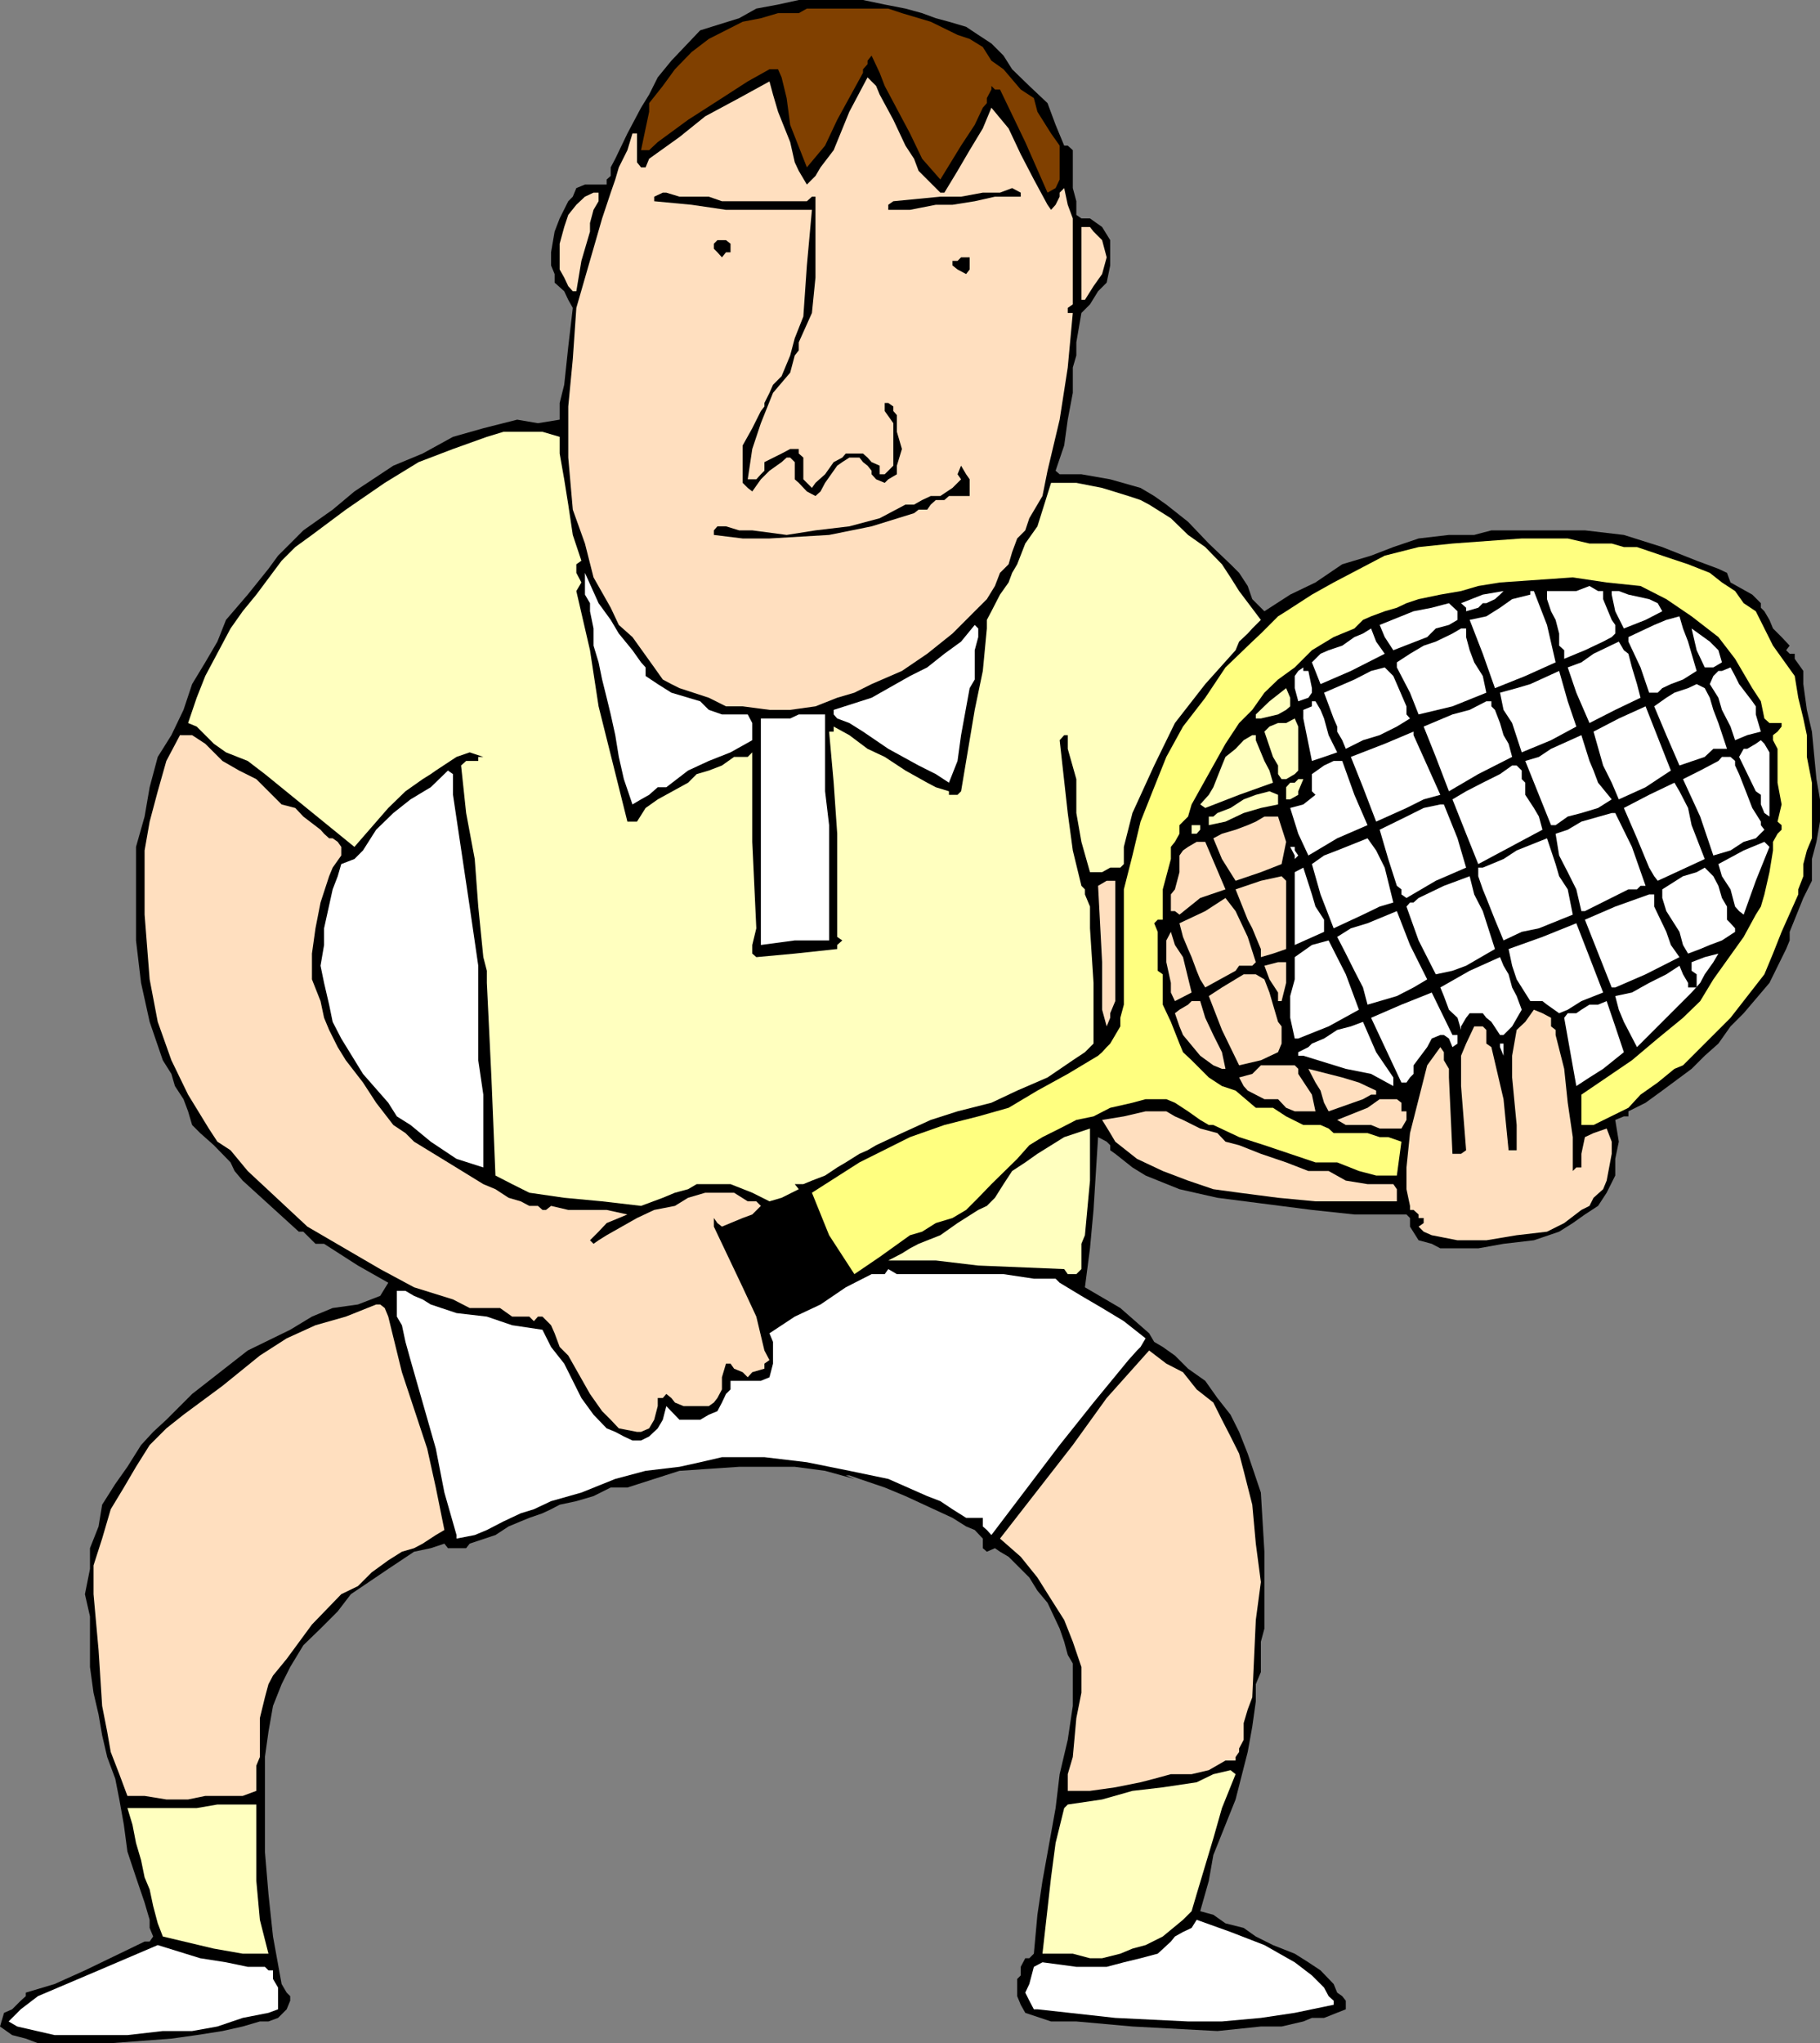
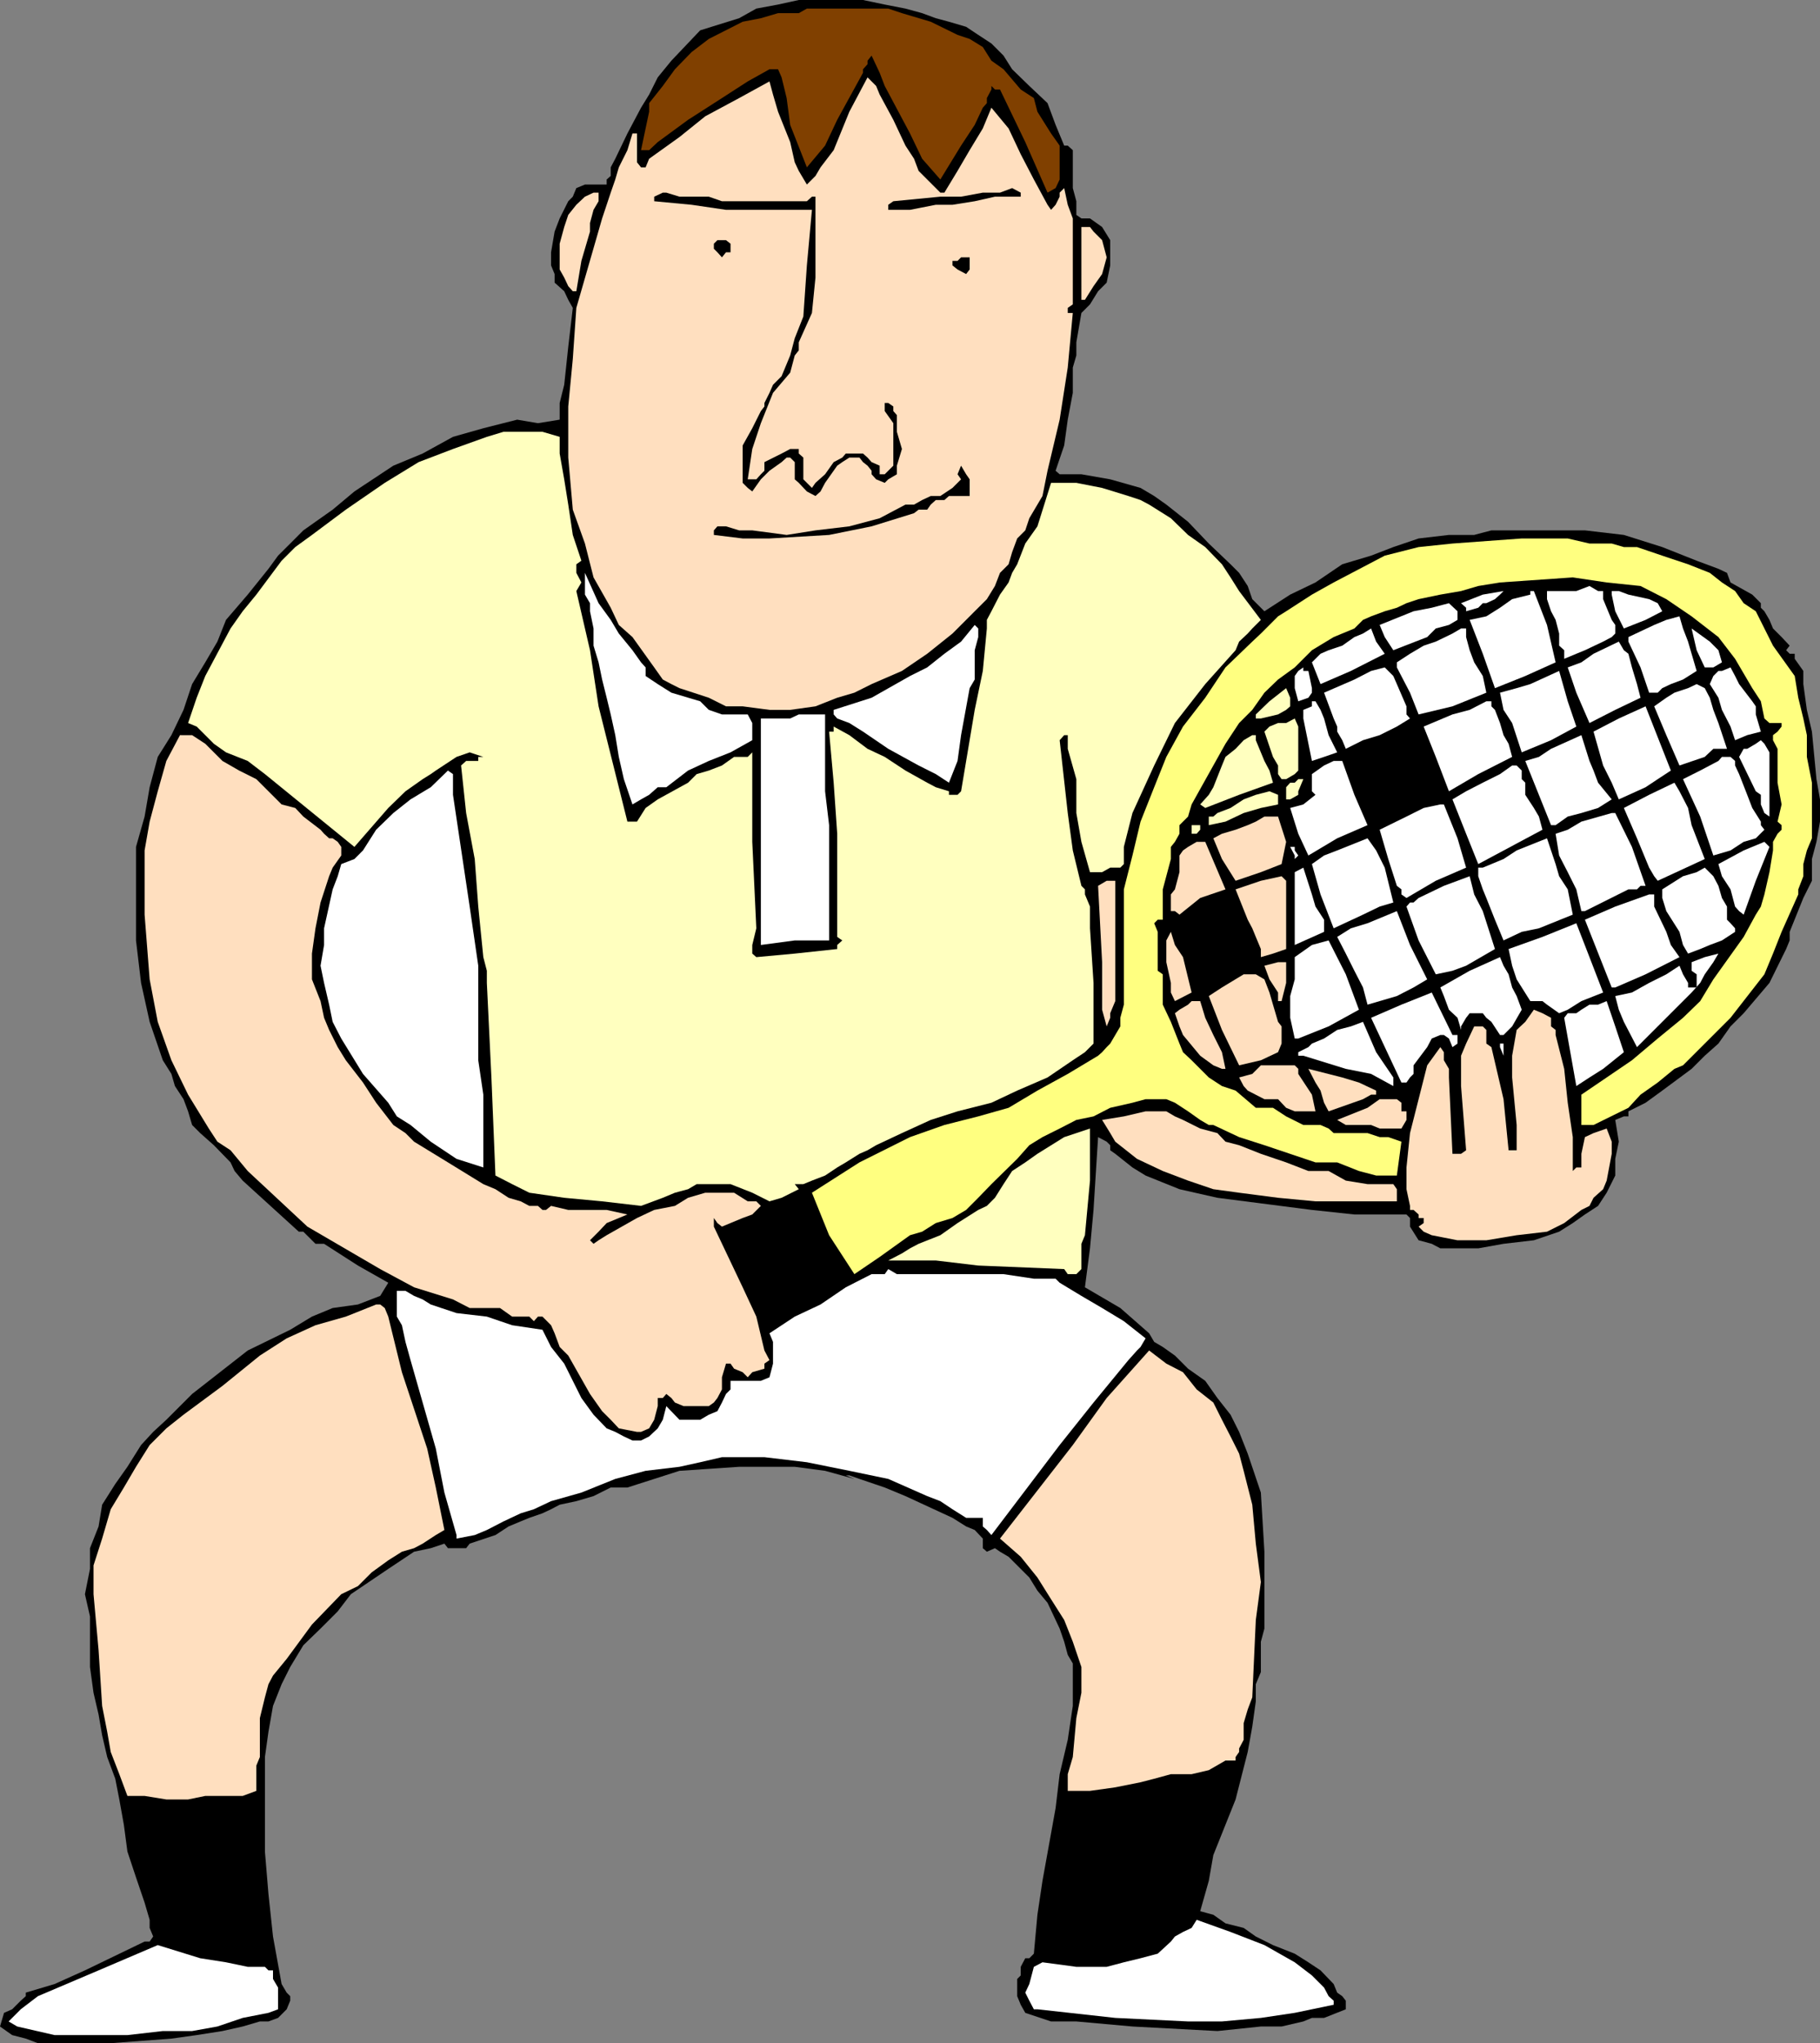
<svg xmlns="http://www.w3.org/2000/svg" width="360" height="404.102">
  <rect width="100%" height="100%" fill="#808080" stroke="none" />
  <path d="m179.102 1.7 3.3.902 2.7 1 2.601.699 3.399 1 2.398 1.597 2.602 1.704L198.5 11l1.703 2.7 3.399 3.3 3.601 3.398 1.598 4.301 1.699 4.102h.703l1 .898v7.5l.7 2.602V42.5l1 .7h1.699L218 44.897l1.602 2.602v5l-.7 3.398-1.699 1.704-1.601 2.597-1.7 1.7-1 5.8V70.3l-.699 2.398v5l-1 5.301-.703 5.102-1.7 5 .802.699h4.3l5.7 1 6 1.699 2.699 1.602 2.402 1.699 4.297 3.398 4.102 4.301 4.3 4.102 1.7 1.699 1.699 2.597.902 2.602 2.399 2.398 5.101-3.296 5-2.403 5.297-3.597 5.703-1.704 4.399-1.699 5-1.699 6-.7h5l3.398-.902h18.5l7.703.903 7.598 2.398 6.8 2.7 4.301 1.601 1.7.8.699 1.9 4.3 2.402 1.7 1.699v.898l.699.7 1 1.703.703 1.699 1.7 1.699 1.597 1.7-.7.902.7.699h1v1l1.703 2.398v2.602l.7 5.097 1 4.301.898 9.403.699 4v4.398l-.7 4-.898 3.398v4.301l-1.699 3.403L354 184.3v1.7l-.7 1.7-3.3 6.698-5.098 6-2.601 2.602-2.399 3.398-2.699 2.403-2.601 2.597-5.801 4.301-3.301 2.403-3.398 1.699v1h-.899l-1.703.699.703 4.3-.703 3.4v3.3l-1.7 3.398-1.698 2.602-2.602 1.7-2.398 1.698-2.7 1.704-5 1.699-6 .699-5 .898h-7.5l-1.699-.898-2.601-.7-1.7-2.698v-1.704l-.699-.699h-10.3l-8.403-.898-18.7-2.403-7.5-1.699-6.698-2.699-2.602-1.602-3.398-2.699-1-.699v-1l-.7-.7-1.699-.902-.902 14.403-.7 7.597-1 7.704 7 4.097 5.7 5 1 1.7 1.699 1 2.402 1.703 2.598 2.597 3.402 2.403 2.399 3.398 2.601 3.3 1.7 3.4 1.699 4.3 2.601 7.7.7 11.698v15.204l-.7 2.597v6l-1 2.403v3.398l-.699 5-.902 5-2.399 9.398-4.402 11-.898 5.102-1.7 6 2.598.7 2.402 1.698 3.598.903 2.402 1.699 3.399 1.7 4.3 1.698 2.7 1.704 2.402 1.597 2.598 2.7.699 1.703 1 .699.703.898v1.7l-4.3 1.703H259.5l-1.7.699-4.3 1h-4.098l-8.601.898-16.801-.898-11.098-1h-5l-5.101-1.7-.899-1.601-.699-1.7v-3.402l.7-.699V389l.898-1.7h.8l.899-.902v.903-.903l.703-7.699 1-6.699 2.598-14.398.8-6.704 1.602-6.796 1-6.704V329l-1-1.7-.703-2.6-.898-2.598-2.399-5.102-2-2.398-1.601-2.602-4.102-4.102-1.7-1-1-.699-1.597.7-.8-.7v-1.898l-1.602-1.7-1.7-.703-2.699-1.699-9.3-4.3-4.102-1.7-5-1.699-2-.7h-.7l1.7.7-5.797-1.602-6-.796h-11l-11.8.796-5 1.602-5.301 1.7H120.8l-3.399 1.698-3.402 1-3.297.704-1.703.898-1.7.8-2.597.9-1.703.698-2.398 1L98 303.602l-5.098 1.699-.699.898h-3.601l-.7-.898-2.699.898-3.3.7L76.8 310.3l-7.399 5-2.601 3.398-3.399 3.403L60 325.398l-2.598 4.301-1.699 3.403L54 337.398l-.898 5.102-.7 5v18.7l.7 8.402L54 383l1.703 9.398 1 1.704.7.699v.898l-.7 1.7L55 399.101l-1.898.699h-1.7l-3.402 1-4 .898-5.098.801-5 .7-12 .902H7.5l-2.398-.903-2.7-.699L0 400.8l.8-2.698 1.602-.704 1.7-1.699 1-.898v-.7l5.699-1.703 6-2.699L28.6 384h1l.7-1-.7-1.7v-1.6l-1-3.4-1.699-5-1.699-5.1-.703-5.302-.898-5-.801-4.097-1.598-4.301-1-4.3-.703-4.098-1-4.301-.7-5.102v-10l-1-4.398 1-5v-4.102l1.7-4.3.703-4.297L22.8 293.5l2.402-3.398 2.7-4.301 2.398-2.602 2.601-2.398L38 275.699l11-8.597L57.402 263l4.301-2.602 4.098-1.699 5-.699 4.402-1.7 1.598-2.6-6-3.4-6.7-4.3h-1.699l-.699-.7L60 243.603h-.898L48 233.5l-1.598-1.898-.8-1.704L42.3 226.5l-2.7-2.398L38 222.5l-.797-2.7-.902-2.402-1.7-2.597-.699-2.403-1.699-2.699-2.601-7.597-1.7-7.704-1-8.398v-18.5l1.7-6 1-5.8 1.601-6 2.7-4.302 2.398-5L38 135.301 40.602 131 43 126.898l1.703-4.296 4.297-5 4.102-5.102L55 109.898l2.402-2.398L60 104.898l2.402-1.699 3.399-2.398 4.3-3.602 7.7-5.097 5.8-2.403 6-3.3 6-1.7 6.7-1.699 4.101.7 4.301-.7v-3.3l.899-3.598.8-7.5.899-7.704-.899-1.597-.8-1.7-1.899-1.703V54.2L109 52.5v-2.602l.703-4.097 1-2.602 1.7-3.398.898-.903L114 37.2l1.703-.699H120v-1l.8-.7v-1.698l.903-1.704 2.399-5 2.699-5.097 1.601-2.602 1.7-3.398L132.8 12l5.699-6 7.703-2.398 3.399-1.903 4.3-.8L158 0h12.703L175 .898l4.102.801" />
  <path fill="#804000" d="m178.402 2.602 5.7 1.699 5.3 2.597 2.399.801 2.601 1.602 1.7 2.699 2.398 1.7 3.402 4 2.598 1.698.703 2.704 2.7 4.296 1.699 2.403V35.5l-.801 1.7-1.598.902-4.402-10-5-10.403h-1l-.7-.699v.7l-.898 1.698v1l-.8.903-1.602 3.398-2.7 4.102L186 35.5l-3.598-4.102-2.402-5L175 17l-1-2.602L172.402 11l-.8 1v.7l-.899 1v.698l-5.101 9.301-2.399 5.102-3.601 4.3L156.3 24.7l-.7-5.3-1-4.098-.699-1.602h-1.699l-4.3 2.403-5.102 3.296-6.7 4.301-6 4.403-1.699 1.597H126.8l.902-4.3.7-3.297v-1.704L131.101 17l2.398-3.3 3.3-3.4 3.403-2.6 6.7-3.4 3.597-.698 3.402-1H158l1.602-.903h16.101l2.7.903" />
  <path fill="#ffdfbf" d="m174 18.7 2.703 5 2.399 5.1 1.699 2.598.902 2.403 3.399 3.398.898.903h.8l2.602-4.301 2.399-4.102 2.601-4.3 1.7-4.098 3.398 4.097 2.402 5.102 2.598 5 2.703 5 .7 1 .898-1 .8-1.602v-.796l.899-.903.703 3.301 1 2.7v17l-1 .698v1h1l-1 10.801L209.602 83l-2.399 10.102-1 5-2.601 4.398-.801 2.398-.899.903-.699.699-1 2.7-.703 2.402-1.7 1.699-1 2.597-1.597 2.602-2.402 2.398-4.399 4.403-5 4-5 3.398-6 2.602L169 137l-3.398 1-4.301 1.7-5 .698h-4.098l-5.3-.699h-3.301L140.203 138l-5.8-1.898-1.602-.801-1.7-.903-1.699-2.398-4.3-6-2.7-2.398-1.601-3.403-3.399-6-1.699-6.699-2.402-6.7-.899-10.3V80.398l.899-9.398.699-10.102 5.102-17.699 1.699-5.097.902-2.602.7-2.398 1.699-3.403 1-3.3H126v5.703l.8 1h.903l.7-1.704 6-4.296L139.5 23l6.703-3.602 6-3.296.7 2.597 1 3.403 2.398 6 .902 4L158 33.8l1.602 2.699 1.699-1.7 1-1.698 2.601-3.403L168 22.102l3.602-6.801L173.3 17l.699 1.7" />
  <path d="M201.902 38.102v.796h-5.101l-4 .903-4.399.699h-3.3l-5.102 1h-4.297v-1l1-.7 9.297-.902h4.102l4.3-.796h3.399l2.402-.903 1.7.903" />
  <path fill="#ffdfbf" d="M118.402 38.102V39.8l-1 1.699-.699 2.602V45.8L115 51.6l-1 6h-.7l-.898-1-.8-1.703-.899-1.597v-5.102l.899-3.3.8-2.399 1.598-2 1.703-1.602 1.7-.796h1" />
  <path d="M142.8 39.8h16.802l1-.902h.699v16l-.7 7L158 67.7v1.602l-.797 1-.902 3.398-3.399 4-2.402 6-1.7 5.102-.898 6h1.7l.898-1 .703-.7v-1.703l3.399-1.699 1.699-.898H158v.898l.902.801v4.3l1.7 1.7.699-1 1.902-1.7 1.7-2.402 1.699-.898.699-.8h3.402l.899.8.8.898 1.598.704V93.8h1l.703-.7 1-1v-8.4L175 81.301v-1.602h.703l1 .7v.902l.7.8v3.297l1 3.403-1 3.3v1.7l-1.7 1-.703.699-1.7-.7-.898-1v-.698l-.8-1-.899-.704L170 90.5h-2l-1.398.898-1 .704-2.399 3.398-.902 1.7-1 .902-1.7-.903L158 95.5l-.797-.7v-3.402l-.902-.898h-.7l-1 .898-2.398 1.704L150.5 94.8l-1.7 2.398-.898-.699-1-1v-7.398l1.899-3.403L150.5 81.3l.703-.903V79.7l1-2 .7-1.597 1.699-1.704 1.699-4.097.902-3.403 1.7-4.296.699-10.102 1-11h-17l-6.801-1-7.399-.7v-.902l1.7-.796h.699l2.601.796h5.801l2.598.903" />
  <path fill="#ffdfbf" d="m218 47.5.902 3.398L218 54.2l-1.7 2.403-1.698 2.699h-.7V44.898h1.7l.699.903L218 47.5" />
  <path d="M144.5 48.2v1.698h-.898l-.801 1-.899-1-.699-.699v-1l.7-.699h1.699l.898.7m47.3 4.3v.8l-.698.9-1.7-.9-1-.8v-.898h1l.7-.704h1.699V52.5" />
  <path fill="#ffffbf" d="M110.703 86.398V89.7l.899 5.102.8 5 .899 6 1.699 5.097-1 .704v1.699l1 1.898-1 1.7 2.703 11.703 1.7 11.097 5.699 22.801H126l1.703-2.7 2.399-1.698 6-3.301 1.699-1.7 2.402-.703 2.598-1 2.402-1.699h2.7l.898-.898V166.5l.8 17.102-.8 3.296v1.704l.8.699 7.602-.7 8.399-.902v-.8l1-.899-1-.7v-20.402l-.7-10.097-.902-10.102h.902v-1l3.098 1.7 3.602 2.703 3.398 1.597 4.102 2.7 4.3 2.402 1.7.898 2.601.801v.7h1.7l.699-.7 2.699-16.102 1.601-7.699.801-8.398v-1.7l.899-1.703 1.699-3.296 1.699-2.403.703-1.898 1-1.7 1.598-4.101 2.402-3.398 2.7-8.602h5l5.097 1 5.203 1.602 2.399.796 1.699.903 4.3 2.699 3.399 3.3 3.402 2.4 3.301 3.402 1.7 2.597 1.699 2.7 4.3 5.703-1.699 1.699-.902 1-1.7 1.597-.699 1.704-6 6.699-6 7.699-4.101 8.398-4.301 9.403-1.7 6.699v3.398l-.698.704h-2L218 172.5h-2.398l-1.7-6-1-5.7v-6.698l-1.699-6v-2.704h-.703l-.898 1 1.601 14.403 1 7.398 1.7 7 .699.7v1l1 2.402v4.3l.699 10.797v12l-1.7 1.704-2.398 1.597-5 3.403-6 2.597-5.101 2.403-6.7 1.699-5.3 1.699-5.7 2.602-5.101 2.398-1.7 1-1.601.7-2.7 1.698-1.698 1-2.399 1.602-2.601 1-1.7.7h-1.699l.797 1-3.398 1.698-2.399.704-3.402-1.704-4.301-1.699h-6.7l-1.698 1-2.602.7-2.398 1-4.301 1.601-7.7-.898-7.5-.704-6.898-1-3.402-1.699L98 232.5l-.797-19.398-.902-18.704V192l-.7-2.7-1-10-.699-9.402-1.699-9.097-1-9.403 1-.898h2.399v-.8h1l-2.7-.9-2.601.9-4.098 2.698-1 .704-1.601 1-3.399 2.398-3.402 3.3-6.7 7.7-17.699-14.398L49 150.5l-4.297-1.7-2.402-1.698-1.7-1.704-1.699-1.699-1.699-.699 1.7-5 1.699-4.3 5-9.4L48 120.899l2.703-3.296 5-6.704 2.7-2.699 3.3-2.398 6.7-5 7.699-5.301 6.699-4.102 6.8-2.597 6.7-2.403 3.3-1h7.7l3.402 1" />
  <path d="M191.8 98.102h-4.097l-.902.796h-1.7l-1 .903-.699 1h-1.699l-.902.699-8.399 2.602L164 105.8l-11.797.699h-5.3l-5.7-.7v-.902l.7-.796h1.699l2.601.796h2.598l6.8.903 5.7-.903 6.699-.796 6-1.602 5.102-2.7h1.699l1.601-.902 1.7-.796H186l2.402-1.602 1.7-1.7-.7-1 .7-1.698 1 1.699.699 1v3.3" />
  <path fill="#ffff80" d="m318.8 107.5 2.403.7h2.598l5 1.698 5.101 1.704 4.301 1.699 2.399 1.898 2.601 1.7 1.7 2.402 2.398 1.597 3.402 6.801 4.297 6 .703 4.301 1 4.102.7 3.296v4.301l1 5.102v11l-1 2.398-.7 2.7v2.402l-1 2.597v1l-3.3 7.403-1.7 4.3L349 192.7l-6.7 8.602-9.398 9.398-1.699.7-3.3 2.703-3.403 2.398-2.398 2.602-6.899 3.398h-2.402v-6l5-3.398 5-3.403 5.101-4.3 5-4.098 3.399-3.301 2.601-4.3 6-8.4 2.399-4.402 1-1.597.699-2.403 1-4.398.703-4.3v-1.7l.899-1.602.8-.796v-.903l-.8-.699.8-3.398-.8-4.301v-6.7l-.899-1.703v-1l.899-.699.8-1v-.7H350l-1-.898-.7-3.403-1.698-2.597-3.399-5.801-3.3-4.301-5.301-4.102-5-3.398-5.102-2.602-6.7-.699-6.698-1-14.399 1-4.3.7-3.403 1-4.098.703-4.3.898-2.399.8-1.902.9-2.399.698-2.699 1-1.601.704-1.7 1.699-4.101 1.699-4.301 2.602-3.398 3.398-3.301 2.398-2.7 2.602-2.398 3.398-2.601 2.602-2.7 4.102-2.402 4.296-4.297 7.704L235 161.5l-1.7 1.7v1.698l-.898 1.602-.8 1v2.398l-1.602 6v6h-1l-.7.704.7 1.699V192l1 .7v6l1.602 3.402 1.699 4.296.699 1.704 1.703 1.597 1.7 1.7 1.699 1.703 2.601 1.699 2.7.898 4 3.403h3.398l2.601 1.699 3.399 1.699h3.402l1.598.7 1 .902h6.699l2.402.796h1.7l2.601.903-.902 6.699h-4.098l-3.402-.898-4.301-1.704h-4.297l-10.101-3.398-5-1.602L240 222.5h-.898l-1.7-1-2.402-1.7-2.598-1.698-1.699-.704h-4.101l-2.602.704-4.398 1-3.301 1.699-3.399.699-3.3 1.7-3.399 1.698-2.601 1.602-2.399 2.7-5.101 5-2.602 2.698-2.398 2.403-2.7 1.597-3.3 1-2.7 1.704-2.402.699-6 4.3-5 3.399-5-7.7-3.398-8.402 9.398-6 10-5 6.8-2.398 6.7-1.7 6-1.698 5.703-3.403 6-3.3 6-3.598.797-.7.902-1 .7-.703 2-3.398v-1.7l.699-2.6v-22.802L224 169.2l1.602-6.699 2.699-6.8 2.402-6 3.297-6 4.402-5.7 4-6 5.301-5.102 1.7-1.597 1.699-1.7 1.699-1.703 1.601-1 5.098-3.296 4.3-2.403 10.102-5.3 6.7-1.7 6.699-.699 13.699-1h9.102l4.3 1h4.399" />
  <path fill="#fff" d="m118.402 119.3 2.399 3.302 1.601 2.699 2.7 3.3L126.8 131l.902 1v1.7l2.399 1.6 2.699 1.7 5.699 1.7 1.703 1.698 2.598.903h5.101L148.8 143v3.398l-4.301 2.403-4.297 1.699-4.101 1.898-4.301 3.301h-1.7l-1.699 1.5-1.601.903-1.7 1-1.699-5-1-4.403-.699-4.3-.902-4.098L120 138l-.898-3.602-.7-3.398-1-3.3v-3.4l-.699-3.402v-1.597l-1-1.7v-4.3l2.7 6m198.699-2.403v1.602l.699 1.7 1 2.402.699 1v1.699l-.7.699-1.698.898-3.602 1.704-1.7.699-2.398 1v-1.7l-1-.902v-2.398l-.699-2.7-.902-1.703L306 118.5v-1.602h5.8l2.602-1 1.7 1h1m-13.7 0 2.598 6.704 1.703 7.398-6 2.7-6 2.402-2.402-6.801-2.598-6.7 3.297-.703 2.703-1.699 2.399-1.699 3.601-.898v-.704h.7m18.699.704 4.101.898 1.7.8.898 1.598-3.301 1.704-4.297 1.699-1.703-3.403-.7-3.296v-.704h1.403l1.899.704m-24.7-.704-.699.704-1 .898-1.703.8h-.7l-.898.9-2.402.698v-.699l-1-.898 4.3-1.7 4.102-.703m-9.102 4v1.704l-1.698 1-2.602.699-1.7 1.699-6.698 2.602-1.7-2.602-1-2.398 6.7-2.704 3.601-.699 3.399-.898 1.699 1.597m45.601 6 .7 2.403 1 3.398-2.7 1.7-2.402.902-1.7.8-.898.899h-1.699l-1.703-5-2.398-5.102V126l5.101-2.398 2.399-1 2.601-.704.7 2.403 1 2.597M192.8 128.602v5.796l-1 1.704-1.698 9.296-.7 5.102-1.699 4.3-2.601-1.698-3.399-1.704-6-3.296-5-3.403L168 143l-2.398-.898-.7-.801v-.903l7.5-2.398 7.598-4.3 3.402-1.7 3.399-2.7 3.3-2.402 2.7-3.296.699.699V126l-.7 2.602m81.102.698-6.699 3.4-6 2.6-1.703-4.3 1.703-1.7 1.598-.698 2.699-.903 2.402-1.699 1.7-.7 1.601-1 1 2.598 1.7 2.403M340.602 131l-1.7 1h-1.699l-1.601-3.398-1-4.301 3.601 2.597 1.7 1.704.699 2.398M290 126l.703 2.602.899 2.398 1.699 2.7.699 3.3-6.7 2.7-6.698 1.6-1.7-4.3-2.601-5v-1l2.601-1.7 2.7-1.6 2.398-.802 3.3-1.597 1.7-1h1V126m34.5 12-5 2.398-5.098 2.602-2.601-6-1.7-5 2.7-1 2.402-1.7 5-2.402 1 1.704.899.699.699 2.699 1 3.3.699 2.7m-46.297 1.7v1.6l.7.802-2.602 1.597-3.399 1.7-3.3 1-3.399 1.703-.703-1.704-1-1.699v-1l-.7-1.597-1.898-5.102 6-2.602 3.301-1.699 2.7-.699 1.699 1.7.699 1.6 1.902 4.4m68.399-1 .699 1v1.6l1 3.4-2.7.698-2.398 1-.902-2.699-1.7-3.3-.699-2.399-1.699-2.7.7-1.6 1-1h.699l1.699-.7.902 1.7.797 1.6 2.602 3.4m-87.102-2.598V137l-.7 1-2 .7-.698-2.598v-2.403l.699-1 1-.699v.7h1l.699 3.402m48.902-3.402 1.7 6 1.699 5-5 2.698-5.801 2.403-1.898-5.801-1.7-2.602-.699-3.398 3.297-.898 2.703-.801 5.7-2.602m29.8 5.301.7 2.398 1 2.602 1.699 5.102h-2.7l-1.699 1.597-5 1.7-2.601-6-2.399-5.7 2.399-1.699 1.601-1 2.7-.898 1.699-.801 1.601.8 1 1.899" />
  <path fill="#ffffbf" d="m255.203 139.7-.8.698-1.602.903-3.399.8h-1v-.8l2.7-2.602 3.3-2.597.801 1.898v1.7" />
  <path fill="#fff" d="m295.703 140.398 1 2.602.7 2.398 1 1.704.699 2.597-6.7 3.403-5.8 3.398-2.602-6.8-2.398-6 5.699-2.4 3.402-.902L294 138.7h1v1l.703.7m-33.801 1.702.899 3.296 1.699 3.403-2.598.898-2.402.801-1.7-8.398v-1.704l1.7-.699v-1h.703l1 1.7.7 1.703M325.5 139.7l5 12.698-2.598 1.704-2.402 1.597-5.297 2.403-1.402-3.301-1.7-3.403-1.898-6.699 5-2.597 5.297-2.403M163.203 143v13.5l.797 6.7V186h-6.797l-6.703.898v-44.796h5.8l1.7-.801h5.203V143" />
  <path fill="#ffffbf" d="M256.8 143.7v8.698l-.698.704-1.7 1h-.902l-.7-1v-1.704l-1-1.699-1.698-5 1-1L252.8 143h1.601l1.7-.898.699 1.597" />
-   <path fill="#fff" d="m279.602 145.398 2.699 6 2.601 5.801-3.3.903-3.399 1.699-6 2.699-2.601-6.8-2.399-6 6.7-2.598 5.699-2.403v.7" />
  <path fill="#ffdfbf" d="m44 150.5 3.3 1.898 3.403 1.704 5 5 2.7.699L60 161.5l3.402 2.602.7.796 1 .903h.699l1 .699.699 1v1.7l-1.7 2.402-.698 1.699-1.7 5.199-1 5.102-.699 5v5.097l1.7 4.301.699 3.3 1 2.4 1.699 3.402 1.601 2.597 3.399 4.403 2.601 4 3.399 4.398 2.402 1.602 1.7 1.699 6.699 4.097 7 4.301 2.398 1 2.602 1.7 2.398.703 1.703.898h1.7l.898.8H108l1-.8 3.402.8H120l4.102.9-4.102 1.698-1.598 1.704-1.699 1.699.7.699 1-.7 1.597-1 6-3.402 3.402-1.597 4.098-.801 2.602-1.602 3.398-1h5.703l2.7 1.704h1.699l.898.898-1.7 1.7-1.898.698-4.101 1.704-.899-.704-.699-1v1.704l5.7 12 2.699 5.796 1.601 6.704 1 1.898-1 .7v1l-2.402.698-.899 1-1-1-1.699-.699-.703-1h-.898l-.801 2.7v2.402l-.899 1.699-.699.898-1 .704h-5l-1.703-.704-.7-.898-1-.8-.698.8h-1v1.602l-.7 2.699-1 1.699-1.601.7H126l-3.598-.7-1.601-1.7-1.7-1.698-2.398-3.403-4.3-7.597-1.7-1.704-1-2.699-.703-1.597-1.7-1.704h-.898l-.8.903-.899-.903h-3.402l-2.399-1.699h-6l-3.3-1.699-7.7-2.398L75.203 251l-14.402-8.398-11.801-11-3.398-4.102L43 225.8l-1.7-2.6-4.097-6.7-3.3-6.8-2.7-7.598-1.601-8.403-1-12.8v-12.7l1-5.699 1.601-6 1.7-6 2.699-5.102H38l2.602 1.704L44 150.5" />
  <path fill="#ffffbf" d="m248.402 146.398 1.7 4.102 1 1.898.699 2.403-6.7 2.398-6.699 2.602-1-.7 1.7-1.902.898-1.5 1.703-4.3.7-1.7 2-1.597 1.597-1.704 1.703-1h.7v1" />
  <path fill="#fff" d="m314.402 150.5.801 1.898.899 2.403 2.699 3.3-2.7 1.7-3.3 1-2.7.699-2.398 1.7h-.902l-5.098-12.7 2.7-.8 2.398-1.598 6-2.704 1.601 5.102M350 148.8v12.7l-1-.7-.7-1.698v-1.903l-1-.699-3.3-6.8.902-1.598h.7l1.699-1 1-.704.699.704 1 1.699m-6 4.301 1.602 4.097 1 2.602 1.699 2.699v.7l.699.902-1.7 1.699-2.398.699-2.601 1.7-3.399 1-2.601-7.7-3.399-7.398 3.399-1.704 3.601-1.898.7-.8h1.699l.902.8v.898l.797 1.704m-78.5-2.602 2.402 6.7 2.598 6-6 2.6-5.7 3.4-2-4.302-1.597-5.097 2.598-.7 2.402-1.902-.703-.699v-3.398l2.402-1.704 1.899-.898h1.699m36.203 4.3v2.4l1.7 2.6 1 1.7.699 2.602-12.7 6.796-2.402-6-2.7-6.796 2.7-1.602 3.3-1.7 3.403-1.698 2.399-1.704H300l1 1v1.704l.703.699M89.602 157.2l3.3 22.1 1.7 11.7v18.7l1 6.8v14.398L90.3 229.2l-5.098-3.398-4-3.301-2.703-1.7-1.7-2.698-5-5.704-4.3-7-1.7-3.296-.698-3.403-1-4.3-.7-3.399.7-4.102v-3.296l1.699-7.704 1-2.597.699-2.403 2.602-1L71.8 168.2l2.601-4.097 3.399-3.301 3.402-2.7 4-2.402 3.399-3.3 1 .703v4.097" />
  <path fill="#ffffbf" d="m257.8 154.102-1 2.398v.7l-1.597.902h-.8v-2.403l.8-.898h.899l.699-.7h1" />
  <path fill="#fff" d="m332.203 156.5 1.7 3.3.699 3.4 2.601 6.698-9.3 4.301-.7-.898-1-1.7-2.402-5.8-2.598-6 5-2.602 5-2.398 1 1.699" />
  <path fill="#ffffbf" d="m252.8 159.102-3.398.699-3.402 1-3.598 1.699-3.3.7v-1.7H240l.8-.7 2.602-1 2.598-1.698 2.402-.903 2.7-.699 1.699.7v1.902" />
  <path fill="#fff" d="m285.602 159.102 2.699 6.699.699 2.398 1 3.403-6 2.597-5.797 3.403-1-.704v-1l-.902-.699-1.7-5.3-1.699-5.797 5.301-2.602 3.399-1.7 3.3-.698h.7M319.5 160.8l3.3 6.7 2.7 7.7h-1l-.7.698h-1.698L313.5 180.2h-.7l-1-4.3-1.698-3.399-1.7-3.3-.699-4.302 2.399-.796 2.699-1.602 6-1.7h.699" />
  <path fill="#ffdfbf" d="m254.402 166.5-.902 4.398-4.098 1.602-5 1.7-2.699-4.302-1.703-4.097 1.703-.903 2.7-.796 2.398-.903 1.601-.699 1.7-1h2.699l1.601 5" />
  <path fill="#ffffbf" d="m237.402 164.102-.699.796h-1V163.2h1.7v.903" />
  <path fill="#fff" d="m275.602 178.5-2.7.8-3.3 1.598-5.801 2.704-2.598-6.704-1.703-6 2.402-1.699 2.598-1 6-2.398 1.703 2.398 1.7 3.403 1.699 6.898m34.5-2.602 1 5-6.7 2.704-3.402.699-3.598 1.699-.699-1.7-1-2.402-1.703-4.296-.7-1.704-.898-2.597v-1.7h.899l1.699-.703 2.402-1L300 168.2l6-2.398.8 2.398.903 2.7.7 2.402 1.699 2.597" />
  <path fill="#ffdfbf" d="m238.402 166.5 4 9.398-5 1.704-4.101 3.296-.899-.699h-.8v-3.3l.8-1 .899-3.399v-3.3l.699-1 1-.7 1.703-1h1.7" />
  <path fill="#fff" d="m350 167.5-2.7 6.7-2.398 6.698-.902-.699-.797-.898-.902-3.403-1.7-2.597-.699-2.403 5-2.699L349 166.5l1 1m-93.2 1.7-.698.698v1-1.699l-.899-1.699h.899v.7l.699 1m5.101 12.698v2.403l-5.8 2.597V172.5l1.699-.898 1.699 5.296.703 2.403 1.7 2.597m79.699-2.598v2.598l.699.704.902 1v.699L340.602 186l-2.399.898-1.902.801-2.399.903-1-1.704-.699-2.597-2.601-4.102-.801-2.597v-1.704l4.101-2.597 2.7-.801 1.601-.898 1.7 1.699 1 1.898.699 2.403 1 1.699" />
  <path fill="#ffdfbf" d="M254.402 174.2v13.5l-2.601.902-2.399.699v-1.602l-1-2.398-.699-1.7-.902-1.703-2.399-6 5-1.699 4.098-.898.902.898" />
  <path fill="#fff" d="M295.703 187.7 290 191l-2.7 1-3.3.7-3.398-6.7-2.399-6.7.7-.8h.699l1-.898 5-2.403 5.101-1.898.899 3.597 1.699 3.301 2.402 7.5" />
  <path fill="#ffdfbf" d="M220.602 174.2V198l-1 2.398v.903l-.7 1.699-.902-3.3v-9.4l-.797-15.1 1.7-1h1.699" />
  <path fill="#fff" d="m327.203 179.3 2.399 5 .898 2.598 1.703 2.403-6.703 3.398-6 2.602h-.7l-5.3-13.403 6-2.597 6.703-2.403h1v2.403" />
-   <path fill="#ffdfbf" d="m244.402 180.2 2.399 5.1 1.601 5-.699.7h-2.601l-.7 1-6 3.3-1-1.6-.699-1.7-1-2.7-.703-1.6-1-2.4-.7-2.698 5.102-2.403 4-2.597 2 2.597" />
  <path fill="#fff" d="m276.3 180.2 2.602 6.698 1.7 3.403 1.699 3.398-2.7 1.602-3.3 1.699-5.801 1.7-.898-3.4-1.7-3.3-1.699-3.398-1.703-3.301 2.703-1.7 3.297-1 5.8-2.402m40.802 16.101L312.8 198l-2.7 1.7-1.699.698L306 198.7l-.898-.699h-2.399L300 193.7l-.898-2.7-.7-3.3 6.7-2.4 6.699-2.698 2.601 6.699 2.7 7" />
  <path fill="#ffdfbf" d="m235.703 196.3-3.3 1.7-.801-1.7v-1.902l-.899-4.097V186l.899-1.7.8 2.598 1.598 2.403 1.703 7" />
  <path fill="#fff" d="m262.8 186 3.403 6.7 2.598 7-6 3.3-6 2.398h-.7l-.898-4.097V197l.899-3.3v-4.4l3.398-2.402 3.3-.898m77.102 2.602-1 1.699-1.699 2.398-.902 1.7-1.7 1.902-10.8 10.8-2.598-5-1-2.402L319.5 197l3.3-.7 3.403-1.902 3.399-1.699 2.601-1.699.7 1.7 1 1.698v.903h1.699v-2.602l-1-.699v-1.7l2.601-1 2.7-.698M297.402 191l1 1.7.7 2.6.898 1.7 1 2.7-1.898 3.3-1.7 1.7h-.699L295 202.101l-1-.801-.7-.903h-2.597l-.703.903-1 1.699v.7l-.7-2.4-1.698-1.6-1-2.7-.7-1.7 5.801-3.3 6-2.7.7 1.7" />
  <path fill="#ffdfbf" d="M254.402 190.3v4.098L253.5 198h-.7v-1.7l-1.698-2.6-1-2.7 2.699-.7h1.601m-3.3 6 .699 2.4 1 3.402.699.898v3.398l-.7 1.704-3.398 1.597-4.3 1-3.399-7-2.601-6.699 2.601-1.7 4.297-2.6h2.402l1.7 1 1 2.6" />
  <path fill="#fff" d="M287.3 204.7h1v1.698l-1 .704-.698-1.704-1-.699h-.7l-1.699.7-.902 1.703-2.7 3.597v1.7l-.699.703-.699 1h-1l-6-12.801 6-2.602 6-2.398 4.098 8.398" />
  <path fill="#ffdfbf" d="m237.402 198 1 3.3 1.598 3.4 1.703 3.402.7 3.296h-.7L240 210.7l-2.598-1.898L234 204.7l-.7-1.699-.898-2.602.899-.699 1.699-1 .703-.699h1.7" />
  <path fill="#fff" d="m317.8 198 1.7 5 1.703 5.102-4.101 3.296-2.7 1.704-2.601 1.699-2.399-13.5.7-.903h1.699l1-.699 1.601-1h1.7L317.8 198" />
  <path fill="#ffdfbf" d="M306.8 201.3v1.7l.903.7v1l1.7 6.698.699 6.704 1 6.796v6.704l.699-.704h1V228.2l.699-3.3 1.703-.797 2.598-.903 1 2.602v2.398l-1 5.301-.7 1.7-1.898 1.698-.8 1.602-1.602.8-3.399 2.598-3.402 1.704-6 .699-6 1h-5.7l-5.097-1-1.601-.7-1-1 1-.703v-1h-1v-.699l-1-.898h-.7v-.801l-.699-3.3v-4.302l.7-6.796 1.699-6.704 1.699-6.699 2.601-3.597.7 1v1.597l1 1.7v1.703l.699 15.097H289l1-.699-1-12.7v-6l1-2.402 1.602-3.398h1.699l.699.7v2.698l1 .704 2.402 10.296 1 10.102H300v-5l-.898-9.398V208.8l.898-5.102 1.703-1.597 1.7-2.403 1.699.7 1.699.902" />
  <path fill="#fff" d="M275.602 213.102v1.699l-4.399-2.403-5-1-8.402-2.597h-1v-.7l2-1 .699-.703 2.402-1 2.598-1.699 2.703-.699 2.399-.898 2.601 6 3.399 5m21.8-6.704v2.403l-.699-1.7v-.703h.7" />
  <path fill="#ffdfbf" d="m256.8 212.398 2.7 4.102.703 3.3h-4.101l-1.7-.698-1.601-1.704h-2.7l-3.3-1.699-.801-.898-.898-1.7 2.601-.703 1.7-1.699h6.699l.699.7v1m15.402 3.301v.8h-1l-1.601.898-6.801 2.403-.899-1.7-.699-2.402-1-1.597-1.402-2.704 6.699 1.704 3.3 1 3.403 1.597m6 4.101v1.7l-1 1.7h-4.3l-1.7-.7h-5l-1.703-1 6-2.398 2.402-1.704h3.399l.902.704v1.699h1m-37.403 4.301 1.602 1.699 2.7.699 4.3 1.7 5 1.698 4.399 1.704h4l3.402 1.898 4.297.7h5.102l.699 1v2.402h-16.098l-7.402-.704-7.7-1L240 235.2l-5-1.699-5-1.898-5.098-2.403-4.3-3.398-1-1.7L218 221.5l4.3-.7 4.302-1h4.101l1.7 1 1.597.7 3.402 1.7 3.399.902" />
  <path fill="#ffffbf" d="M215.602 223.2v10.3l-1 10.8-.7 1.7v5l-1 1h-1.699l-.703-1-17-.7-8.398-1h-9.399l2.7-1.402 1.597-1 1.703-.898 4.297-1.7 3.402-2.402 4.098-2.597 1.703-.801 1.598-1.602 1.699-2.699 1.703-2.597 2.598-1.704 2.402-1.699 5.297-3.3 5.102-1.7" />
  <path d="m159.602 239.3 3.601 6.7 3.399 6.898-2.602 1.704-2.7 1.699-2.398 1.699-2.601 1.7-2.399.698h-1l-1.699.903-3.3-8.403-3.403-7.597 3.402-2.7 3.301-2.402 3.399-1.699 3.398-1.602 1.602 2.403" />
  <path fill="#fff" d="M177.402 252H198.5l6 .898h4.3l.802.801 4.3 2.602 4.098 2.398 4.3 2.602 4.302 3.398-1 1.7-.7.703-1.699 1.898-6.902 8.398-6.7 8.403-13.5 17.8-.898-1-.8-.703V300.2h-3.301l-2.7-1.699-2.402-1.602-2.598-1-7.699-3.398-7.703-1.602-8.398-1.699-8.399-1h-8.402l-4.301 1-4.098.903-6.699.796-6 1.602-6.703 2.7-6 1.698-3.398 1.602-2.602.8-3.398 1.598-3.301 1.704-2.399 1-3.601.699v-.7l-2.399-8.402-1.699-8.699-5-17.5-1-3.602-.703-3.296-1-1.704v-5.097h1.703l1.7 1 1.699.699 1.601 1 5.098 1.7 6 .698 5 1.704 6 .898 1.699 3.398 2.602 3.301 3.398 6.8 2.402 3.3 2.598 2.7 1.703.7 1.7.902 1.699.796h1.699l1.601-.796 1.7-1.602 1-1.7.699-2.698 2.601 2.699h4.098l1.703-1 1.7-.7.898-1.703.8-1.699.899-.898v-1.7h6l1.703-.703.7-2.699v-4.3l-.7-1.7 5-3.3 5.098-2.399 5-3.398 5.101-2.602H175l.703-1 1.7 1" />
  <path fill="#ffdfbf" d="m76.8 260.398 2.7 11 5 15.102 1.703 7.7 1.7 8.402-1.7 1-2.601 1.699-1.7.898-2.402.7-2.7 1.703L73.5 311l-2.7 2.7-3.3 1.6-5.797 6-5 6.802L54 331.398l-.898 1.704-.7 2.597-1 4.102v7.699l-.699 1.7v5l-2.703 1h-7.398l-3.399.698h-4.3l-4.301-.699h-3.399l-1.601-4.3-1.7-4.399-.699-4-1-5.102-.703-11-1-11.097v-5.7l1.703-5.3 1.7-5.801 2.597-4.3 2.402-4.098 2.7-4.301 3.3-3.301 3.399-2.7L44 274.103l7.402-6 5.301-3.403 5.7-2.597 6-1.704 6-2.398h.8l.899.7.699 1.698M240 277.398l1.703 3.403 1.7 3.3 1.699 3.399.898 3.398 1.703 6.704.7 7.699 1 7.597-1 7.5-.7 15.301-.902 2.403L246 340.8v3.3l-.898 1.7v.699l-.7 1v.7h-2l-3.3 1.902-3.399.796h-4.101l-3.301.903-2.7.699-5 1-5 .7h-4.398v-3.302l1-3.398.7-7.7 1-5v-5.1l-1.7-5-1.703-4.302-2.598-4.097-2.699-4.301-3.3-4.102-4.102-3.597 14.402-18.5 6.7-9.301 8.398-9.398 3.402 2.597 3.297 1.7 2.703 3.402 3.297 2.597" />
-   <path fill="#ffffbf" d="m244.402 350.898-2.699 6.704-1.703 6-3.297 11-1 3.398-.703.7-1 1-4 3.3-3.398 1.7-2.602.698-2.398 1-3.602.903h-2.398l-3.399-.903h-6l1.7-15.097.898-6.801 1.699-6.898.703-.704 6.797-1 6-1.699 6-.699 6.703-1 3.297-1.602 3.402-.796 1 .796m-193.699 6V372l.7 7.7 1.699 6.698H48l-5.7-1L32.204 383l-1-2.602-.902-3.398-.7-3.3-1-2.4-.699-3.402-1-3.398-.699-3.602-1-3.296h13.7l4.097-.704h7.703" />
  <path fill="#fff" d="m261.902 393.102.899 1.699 1 .898v.801l-7.7 1.602-6.699 1-7.699.699H235l-14.398-.7-15.399-1.703h-.703l-.898-1.699-.801-1.597.8-1.704.899-3.398 1.703-.898 6.7.898h6l3.398-.898 3.3-.801 3.399-.903 2.602-2.398.8-1 1.598-.898 1.703-.801 1-1.602 6.7 2.403 6.699 2.597 6 3.403 3.398 2.597 2.402 2.403M49 389h3.402l.7.7H54v1.698l1 1.704v4.296l-1.898.704-5.102 1-5 1.699-5 .898h-5.797l-7 .801H10.801l-7.399-1.7-1.699-1 1.7-1.698.699-.704 3.398-2.597 12-5.102 11.703-5 8.399 2.602 5.101.8L49 389" />
</svg>